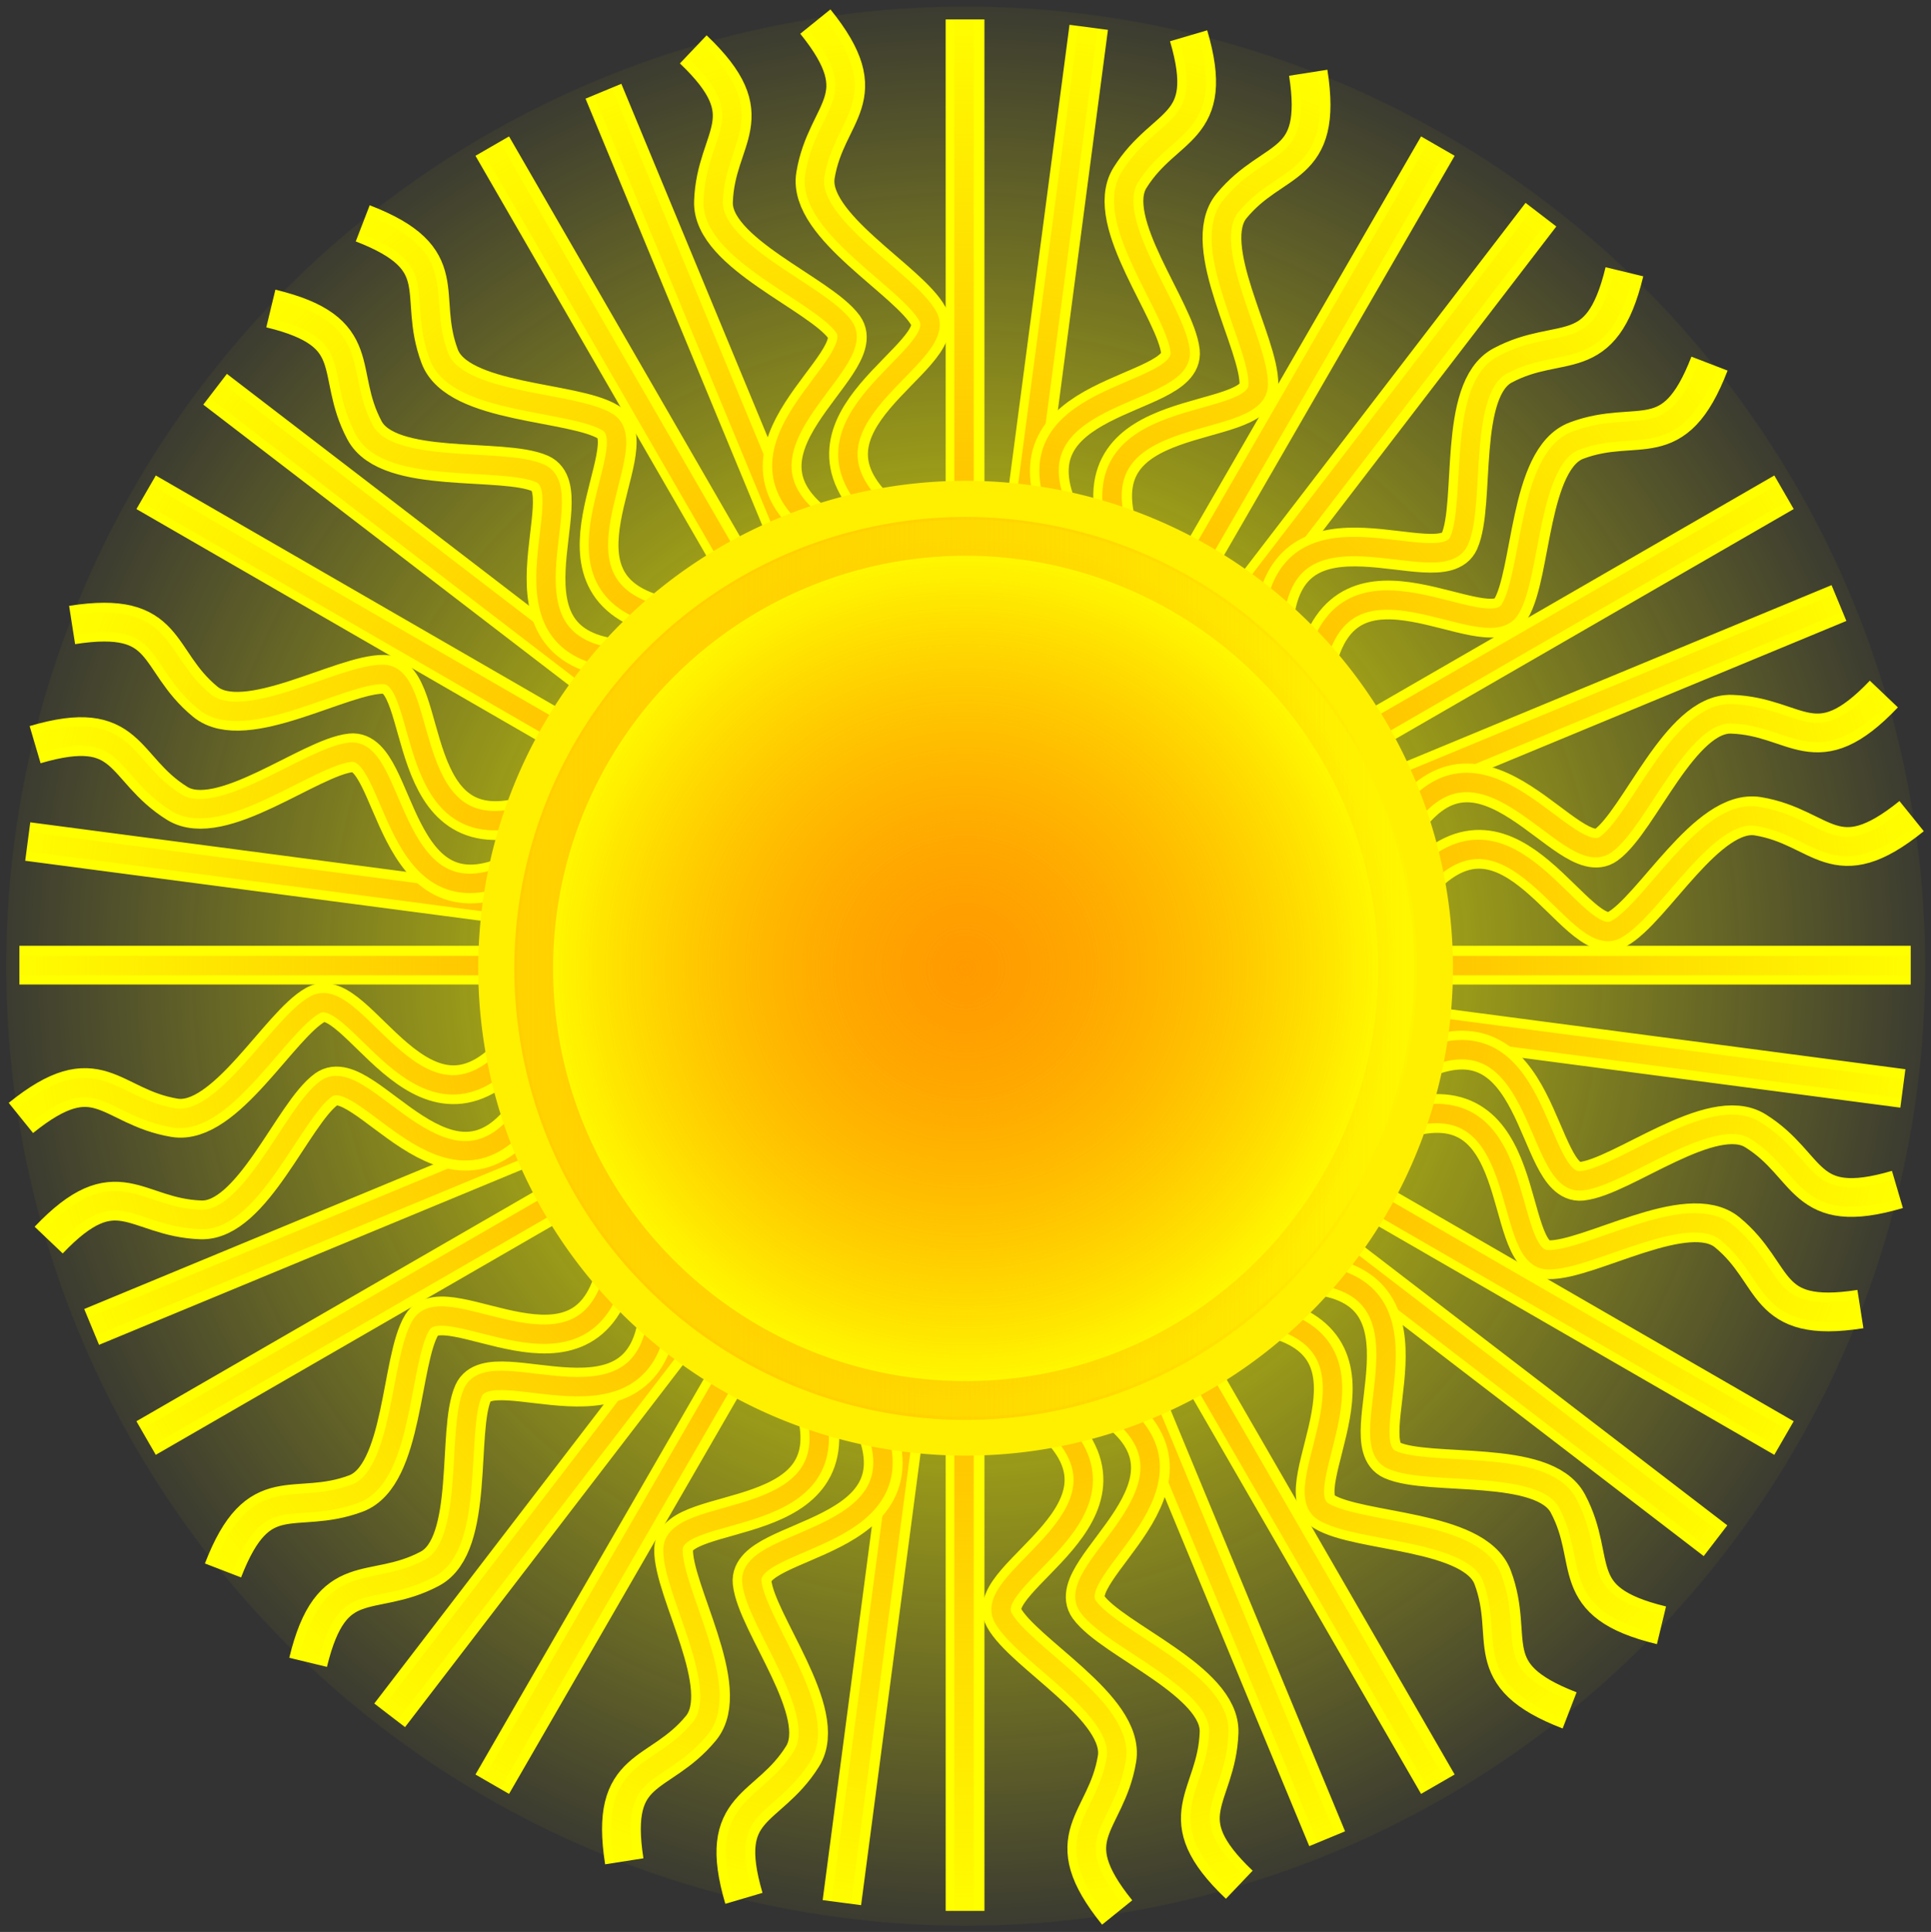
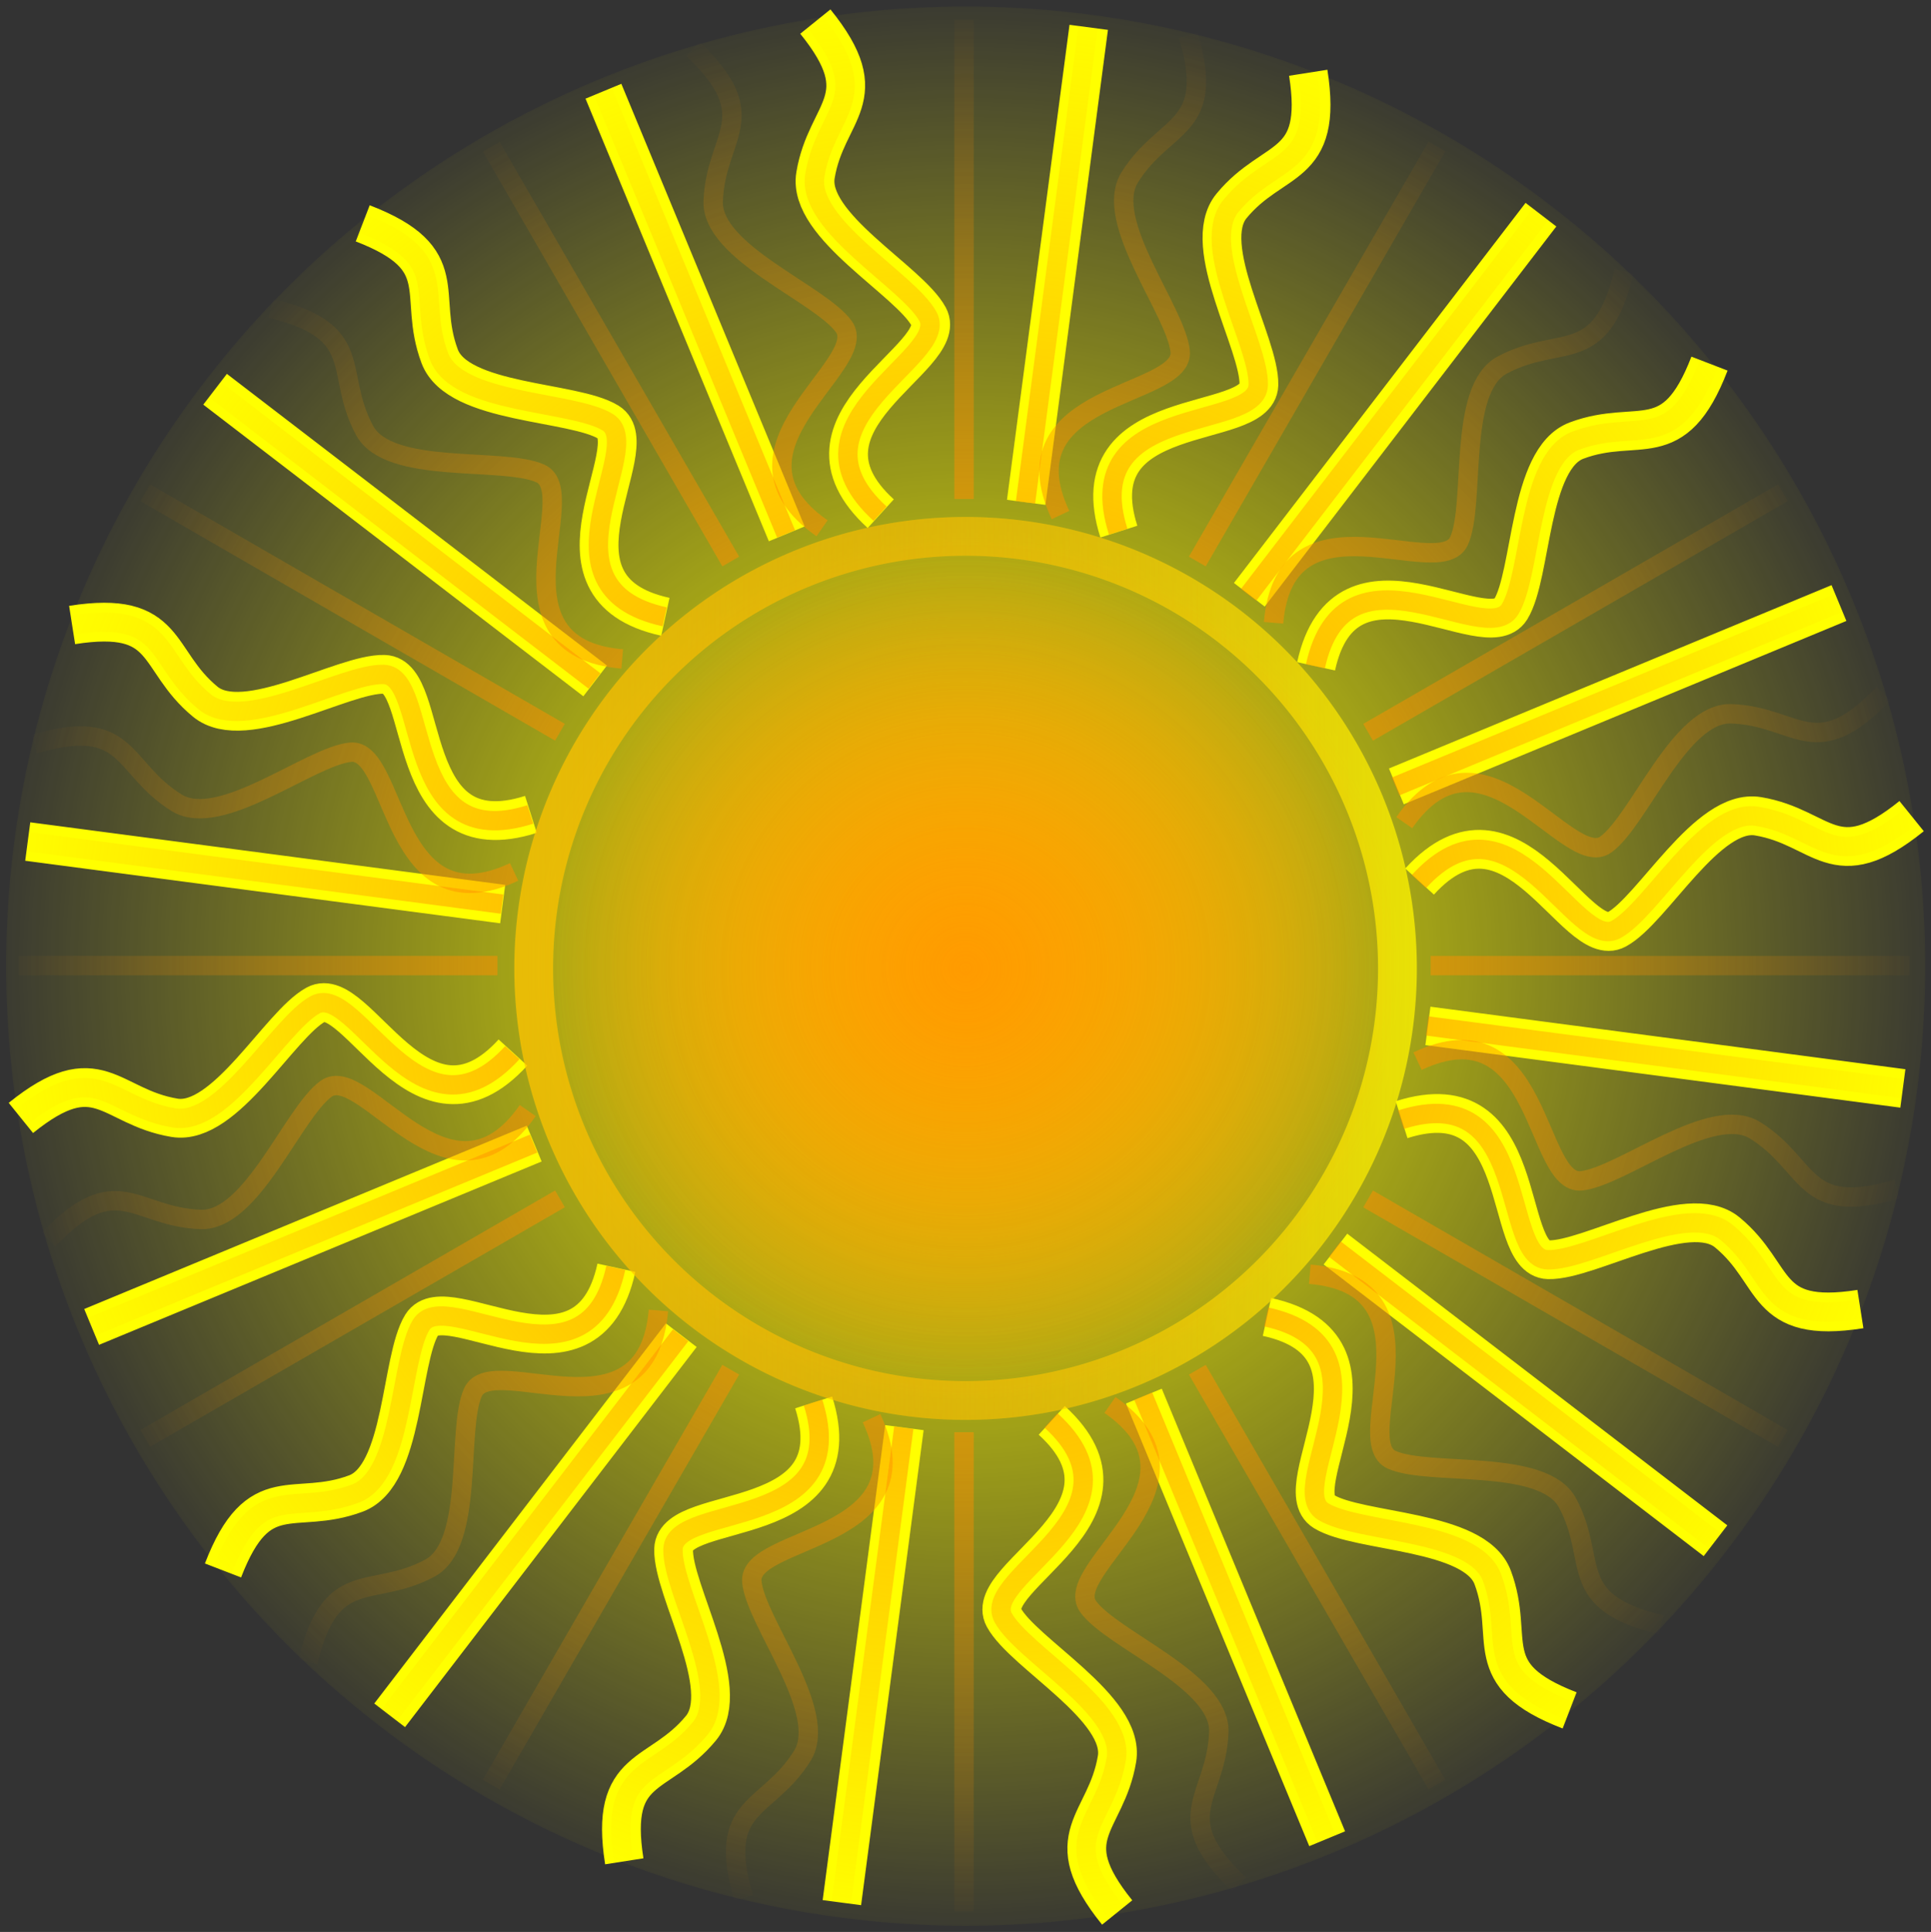
<svg xmlns="http://www.w3.org/2000/svg" xmlns:xlink="http://www.w3.org/1999/xlink" viewBox="0 0 498.1 498.28">
  <rect x="0" y="0" width="498.1" height="498.28" fill="#333333" stroke="none" />
  <defs>
    <radialGradient id="b" gradientUnits="userSpaceOnUse" cy="554.86" cx="355.36" r="141.71">
      <stop offset="0" stop-color="#ff0" />
      <stop offset="1" stop-color="#ff0" stop-opacity="0" />
    </radialGradient>
    <radialGradient id="d" gradientUnits="userSpaceOnUse" cy="365.22" cx="14.286" gradientTransform="rotate(-45 382.609 32.72)" r="249.35">
      <stop offset="0" stop-color="#ff9400" />
      <stop offset="1" stop-color="#ff8900" stop-opacity="0" />
    </radialGradient>
    <radialGradient id="c" xlink:href="#a" gradientUnits="userSpaceOnUse" cy="365.22" cx="14.286" gradientTransform="rotate(-7.5 1430.517 -2168.78)" r="249.35" />
    <radialGradient id="f" gradientUnits="userSpaceOnUse" cy="554.86" cx="355.36" r="136.07">
      <stop offset="0" stop-color="#ff9400" />
      <stop offset="1" stop-color="#ff8900" stop-opacity="0" />
    </radialGradient>
    <radialGradient id="h" xlink:href="#a" gradientUnits="userSpaceOnUse" cy="554.86" cx="355.36" r="136.07" />
    <linearGradient id="a">
      <stop offset="0" stop-color="#ff9400" />
      <stop offset="1" stop-color="#ff8900" stop-opacity="0" />
    </linearGradient>
    <linearGradient id="e" y2="554.86" gradientUnits="userSpaceOnUse" x2="497.53" y1="554.86" x1="213.18">
      <stop offset="0" stop-color="#fff600" />
      <stop offset="1" stop-color="#ffac00" stop-opacity="0" />
    </linearGradient>
    <linearGradient id="g" y2="554.86" gradientUnits="userSpaceOnUse" x2="497.53" y1="554.86" x1="213.18">
      <stop offset="0" stop-color="#ffc400" />
      <stop offset="1" stop-color="#ffac00" stop-opacity="0" />
    </linearGradient>
  </defs>
  <path d="M491.43 554.86a136.07 136.07 0 11-272.14 0 136.07 136.07 0 11272.14 0z" transform="translate(-397.3 -760.1) scale(1.819)" fill="url(#b)" />
  <g stroke="#ff0" stroke-width="10" fill="none">
    <path d="M155.655 23.53l47.289 114.164M227.188 132.485c-26.1-23.791 18.144-40.15 12.361-50.837-5.039-9.313-31.369-23.385-29.19-36.463 2.806-16.847 16.072-19.66-.04-39.621M171.635 159.084c-34.498-7.554-4.362-43.842-14.714-50.207-9.02-5.545-38.858-4.568-43.51-16.982-5.994-15.994 4.088-25.062-19.847-34.293M288.608 137.118c-10.707-33.654 35.788-25.7 36.124-37.846.292-10.585-15.473-35.938-7.048-46.173 10.854-13.188 23.748-8.99 19.775-34.334M339.487 171.853c7.555-34.498 43.843-4.362 50.207-14.714 5.545-9.02 4.568-38.858 16.983-43.51 15.993-5.994 25.062 4.088 34.292-19.846M366.181 227.364c23.792-26.1 40.15 18.143 50.838 12.36 9.312-5.039 23.385-31.368 36.462-29.19 16.848 2.807 19.66 16.073 39.622-.04M361.54 288.785c33.652-10.707 25.698 35.787 37.845 36.124 10.585.292 35.938-15.474 46.173-7.049 13.187 10.855 8.99 23.749 34.334 19.776M326.813 339.663c34.498 7.554 4.362 43.842 14.714 50.206 9.02 5.546 38.859 4.569 43.511 16.983 5.993 15.994-4.089 25.062 19.846 34.293M271.302 366.347c26.1 23.792-18.144 40.15-12.361 50.837 5.039 9.313 31.369 23.385 29.19 36.463-2.806 16.847-16.072 19.66.04 39.621M209.882 361.714c10.707 33.654-35.788 25.7-36.124 37.846-.292 10.585 15.473 35.938 7.048 46.173-10.854 13.188-23.748 8.99-19.775 34.334M132.309 271.468c-23.792 26.1-40.15-18.143-50.838-12.36-9.312 5.039-23.385 31.368-36.462 29.19-16.848-2.807-19.66-16.072-39.622.04M159.003 326.979c-7.555 34.498-43.843 4.362-50.207 14.714-5.546 9.02-4.569 38.858-16.983 43.51-15.993 5.994-25.062-4.088-34.293 19.846M136.95 210.047c-33.652 10.707-25.698-35.787-37.845-36.124-10.585-.292-35.938 15.474-46.173 7.049-13.188-10.855-8.99-23.749-34.334-19.776M55.481 100.394l98.035 75.225M7.155 217.05l122.513 16.129M23.637 342.239L137.8 294.952M100.51 442.411l75.225-98.036M217.164 490.727l16.126-122.512M342.343 474.246l-47.286-114.164M442.517 397.383l-98.035-75.224M490.843 280.728L368.33 264.602M474.361 155.539l-114.164 47.286M397.488 55.366l-75.224 98.036M280.834 7.05l-16.126 122.513" />
  </g>
  <path d="M388.75 286.03l-16.129 122.51m132.78-74.194l-75.226 98.036m152.09 2.138l-114.17 47.29m130.67 77.89l-122.52-16.12m74.194 132.78l-98.036-75.227m-2.13 152.1l-47.29-114.17m-77.89 130.65l16.13-122.52m-132.79 74.2l75.23-98.04m-152.1-2.14l114.17-47.29m-130.65-77.89l122.52 16.13m-74.194-132.78l98.036 75.226m-16.565 34.428c-33.654 10.707-25.699-35.788-37.846-36.124-10.585-.292-35.937 15.473-46.173 7.049-13.187-10.854-8.99-23.75-34.334-19.776m140.41 165.79c-7.555 34.498-43.843 4.361-50.207 14.714-5.546 9.02-4.569 38.859-16.983 43.51-15.994 5.994-25.062-4.088-34.293 19.847m74.79-133.58c-23.792 26.099-40.15-18.144-50.837-12.361-9.313 5.039-23.386 31.369-36.463 29.19-16.848-2.807-19.66-16.072-39.622.04m204.49 73.372c10.707 33.654-35.788 25.7-36.124 37.846-.292 10.585 15.473 35.937 7.048 46.173-10.854 13.187-23.749 8.99-19.776 34.334m110.24-113.73c26.1 23.792-18.144 40.15-12.36 50.837 5.038 9.313 31.368 23.386 29.19 36.463-2.807 16.848-16.073 19.66.04 39.622m38.643-153.62c34.498 7.555 4.362 43.843 14.714 50.207 9.02 5.546 38.859 4.569 43.51 16.983 5.994 15.994-4.088 25.062 19.847 34.293m-43.33-152.35c33.654-10.707 25.699 35.788 37.846 36.124 10.585.292 35.937-15.473 46.173-7.048 13.187 10.854 8.99 23.749 34.334 19.776m-113.71-110.27c23.792-26.1 40.15 18.144 50.837 12.36 9.313-5.038 23.386-31.368 36.463-29.19 16.848 2.806 19.66 16.072 39.622-.04m-153.62-38.64c7.554-34.499 43.843-4.362 50.207-14.715 5.545-9.02 4.568-38.859 16.983-43.51 15.994-5.994 25.062 4.088 34.293-19.847m-152.35 43.34c-10.707-33.654 35.788-25.699 36.124-37.846.292-10.585-15.473-35.937-7.048-46.173 10.854-13.187 23.749-8.99 19.776-34.334m-165.83 140.31c-34.498-7.554-4.362-43.843-14.714-50.207-9.02-5.545-38.86-4.568-43.511-16.983-5.994-15.994 4.088-25.062-19.846-34.293m133.63 74.88c-26.1-23.793 18.144-40.15 12.36-50.838-5.039-9.312-31.368-23.386-29.19-36.463 2.807-16.848 16.073-19.66-.04-39.622m-54.669 17.97l47.289 114.17" stroke="url(#c)" stroke-width="5" fill="none" transform="translate(-108.09 -278.97)" />
  <g stroke="#ff0" stroke-width="10" fill="none">
-     <path d="M126.975 37.683L188.76 144.7M212.118 136.37c-28.982-20.182 12.748-42.175 5.62-52.016-6.212-8.576-34.153-19.092-33.7-32.341.584-17.07 13.369-21.59-5.212-39.278M160.512 169.992c-35.19-2.987-10.048-42.898-21.142-47.857-9.667-4.32-39.122.543-45.355-11.158-8.03-15.075.782-25.382-24.153-31.41M273.618 132.946c-15.008-31.968 32.127-30.15 30.875-42.238-1.092-10.532-20.032-33.61-13.015-44.858 9.04-14.492 22.373-12.013 15.125-36.622M328.596 160.744c2.987-35.19 42.898-10.047 47.857-21.141 4.32-9.668-.542-39.123 11.159-45.356 15.074-8.03 25.381.783 31.409-24.152M362.307 212.295c20.182-28.982 42.175 12.748 52.016 5.62 8.576-6.211 19.092-34.153 32.341-33.7 17.07.584 21.59 13.37 39.278-5.212M365.721 273.798c31.969-15.008 30.151 32.127 42.238 30.875 10.532-1.092 33.61-20.032 44.858-13.015 14.492 9.04 12.013 22.373 36.622 15.125M337.933 328.773c35.19 2.987 10.047 42.899 21.141 47.857 9.668 4.321 39.123-.542 45.356 11.159 8.03 15.074-.783 25.381 24.152 31.41M286.379 362.475c28.982 20.182-12.748 42.175-5.62 52.016 6.212 8.575 34.153 19.091 33.7 32.341-.584 17.07-13.369 21.59 5.212 39.278M224.88 365.899c15.007 31.968-32.128 30.15-30.876 42.237 1.092 10.533 20.032 33.611 13.015 44.859-9.04 14.491-22.373 12.012-15.125 36.621M136.19 286.55c-20.182 28.981-42.175-12.749-52.016-5.62-8.576 6.21-19.092 34.152-32.341 33.7-17.07-.584-21.59-13.37-39.278 5.211M169.901 338.1c-2.987 35.19-42.898 10.048-47.857 21.142-4.32 9.667.542 39.123-11.159 45.356-15.074 8.03-25.381-.783-31.409 24.152M132.776 225.047c-31.969 15.008-30.151-32.127-42.238-30.875-10.532 1.091-33.61 20.031-44.858 13.014-14.492-9.04-12.013-22.372-36.622-15.125M37.69 126.964l107.016 61.786M5.003 248.93l123.571.001M37.684 370.899L144.7 309.115M126.975 460.181l61.786-107.016M248.939 492.858l-.003-123.57M370.897 460.18l-61.783-107.017M460.182 370.899l-107.016-61.786M492.869 248.932l-123.57.003M460.188 126.964L353.17 188.748M370.897 37.682L309.11 144.698M248.933 5.005l.002 123.57" />
-   </g>
+     </g>
  <path d="M234.8 316.77l61.786 107.02m60.179-139.7v123.57m121.96-90.891l-61.786 107.02m151.07-17.732l-107.02 61.786m139.7 60.179h-123.57m90.891 121.96l-107.02-61.786m17.74 151.06l-61.79-107.01m-60.179 139.7v-123.57m-121.96 90.88l61.78-107.01m-151.07 17.732l107.02-61.786m-139.7-60.179h123.57m7.816 37.397c-20.18 28.981-42.175-12.748-52.016-5.62-8.575 6.212-19.092 34.153-32.34 33.7-17.07-.583-21.59-13.368-39.279 5.212m212.32 46.053c15.008 31.968-32.128 30.15-30.875 42.237 1.092 10.532 20.032 33.61 13.015 44.858-9.04 14.491-22.372 12.013-15.125 36.621m-21.99-151.51c-2.987 35.19-42.899 10.047-47.857 21.141-4.32 9.667.543 39.123-11.158 45.356-15.075 8.03-25.38-.782-31.409 24.153m206.9-66.275c28.981 20.181-12.748 42.175-5.62 52.016 6.212 8.575 34.153 19.092 33.7 32.341-.583 17.07-13.368 21.59 5.212 39.278m18.262-157.35c35.19 2.987 10.047 42.9 21.141 47.857 9.667 4.32 39.123-.543 45.356 11.158 8.03 15.075-.782 25.381 24.153 31.41m-62.86-145.39c31.968-15.009 30.15 32.127 42.237 30.874 10.532-1.092 33.61-20.032 44.858-13.015 14.491 9.04 12.013 22.372 36.621 15.125m-127.14-94.49c20.181-28.98 42.175 12.748 52.016 5.62 8.576-6.212 19.092-34.153 32.341-33.7 17.07.583 21.59 13.368 39.278-5.212m-157.35-18.26c2.987-35.189 42.9-10.047 47.857-21.141 4.321-9.667-.542-39.123 11.158-45.356 15.075-8.03 25.381.783 31.41-24.153m-145.39 62.86c-15.009-31.968 32.127-30.15 30.874-42.237-1.091-10.532-20.032-33.61-13.015-44.858 9.04-14.491 22.372-12.013 15.125-36.621m-94.488 127.13c-28.98-20.181 12.748-42.175 5.62-52.016-6.211-8.575-34.153-19.092-33.7-32.341.584-17.07 13.368-21.589-5.212-39.278m-46.144 212.27c-31.968 15.008-30.15-32.128-42.237-30.875-10.532 1.092-33.61 20.032-44.858 13.015-14.49-9.04-12.013-22.372-36.62-15.125m151.6-21.944c-35.19-2.987-10.048-42.899-21.142-47.857-9.667-4.32-39.123.543-45.356-11.158-8.03-15.075.783-25.381-24.153-31.409m-32.433 47.537l107.02 61.786" stroke="url(#d)" stroke-width="5" fill="none" transform="translate(-108.09 -278.97)" />
-   <path d="M369.787 249.722a120.713 120.713 0 11-241.426 0 120.713 120.713 0 11241.426 0z" stroke="#fff000" stroke-width="10" fill="#ff0" />
  <path d="M491.43 554.86a136.07 136.07 0 11-272.14 0 136.07 136.07 0 11272.14 0z" transform="matrix(-.819 0 0 .819 540.07 -204.653)" opacity=".75" stroke="url(#e)" stroke-width="12.212" fill="url(#f)" />
  <path d="M491.43 554.86a136.07 136.07 0 11-272.14 0 136.07 136.07 0 11272.14 0z" transform="translate(-41.93 -204.653) scale(.819)" opacity=".75" stroke="url(#g)" stroke-width="12.212" fill="url(#h)" />
</svg>